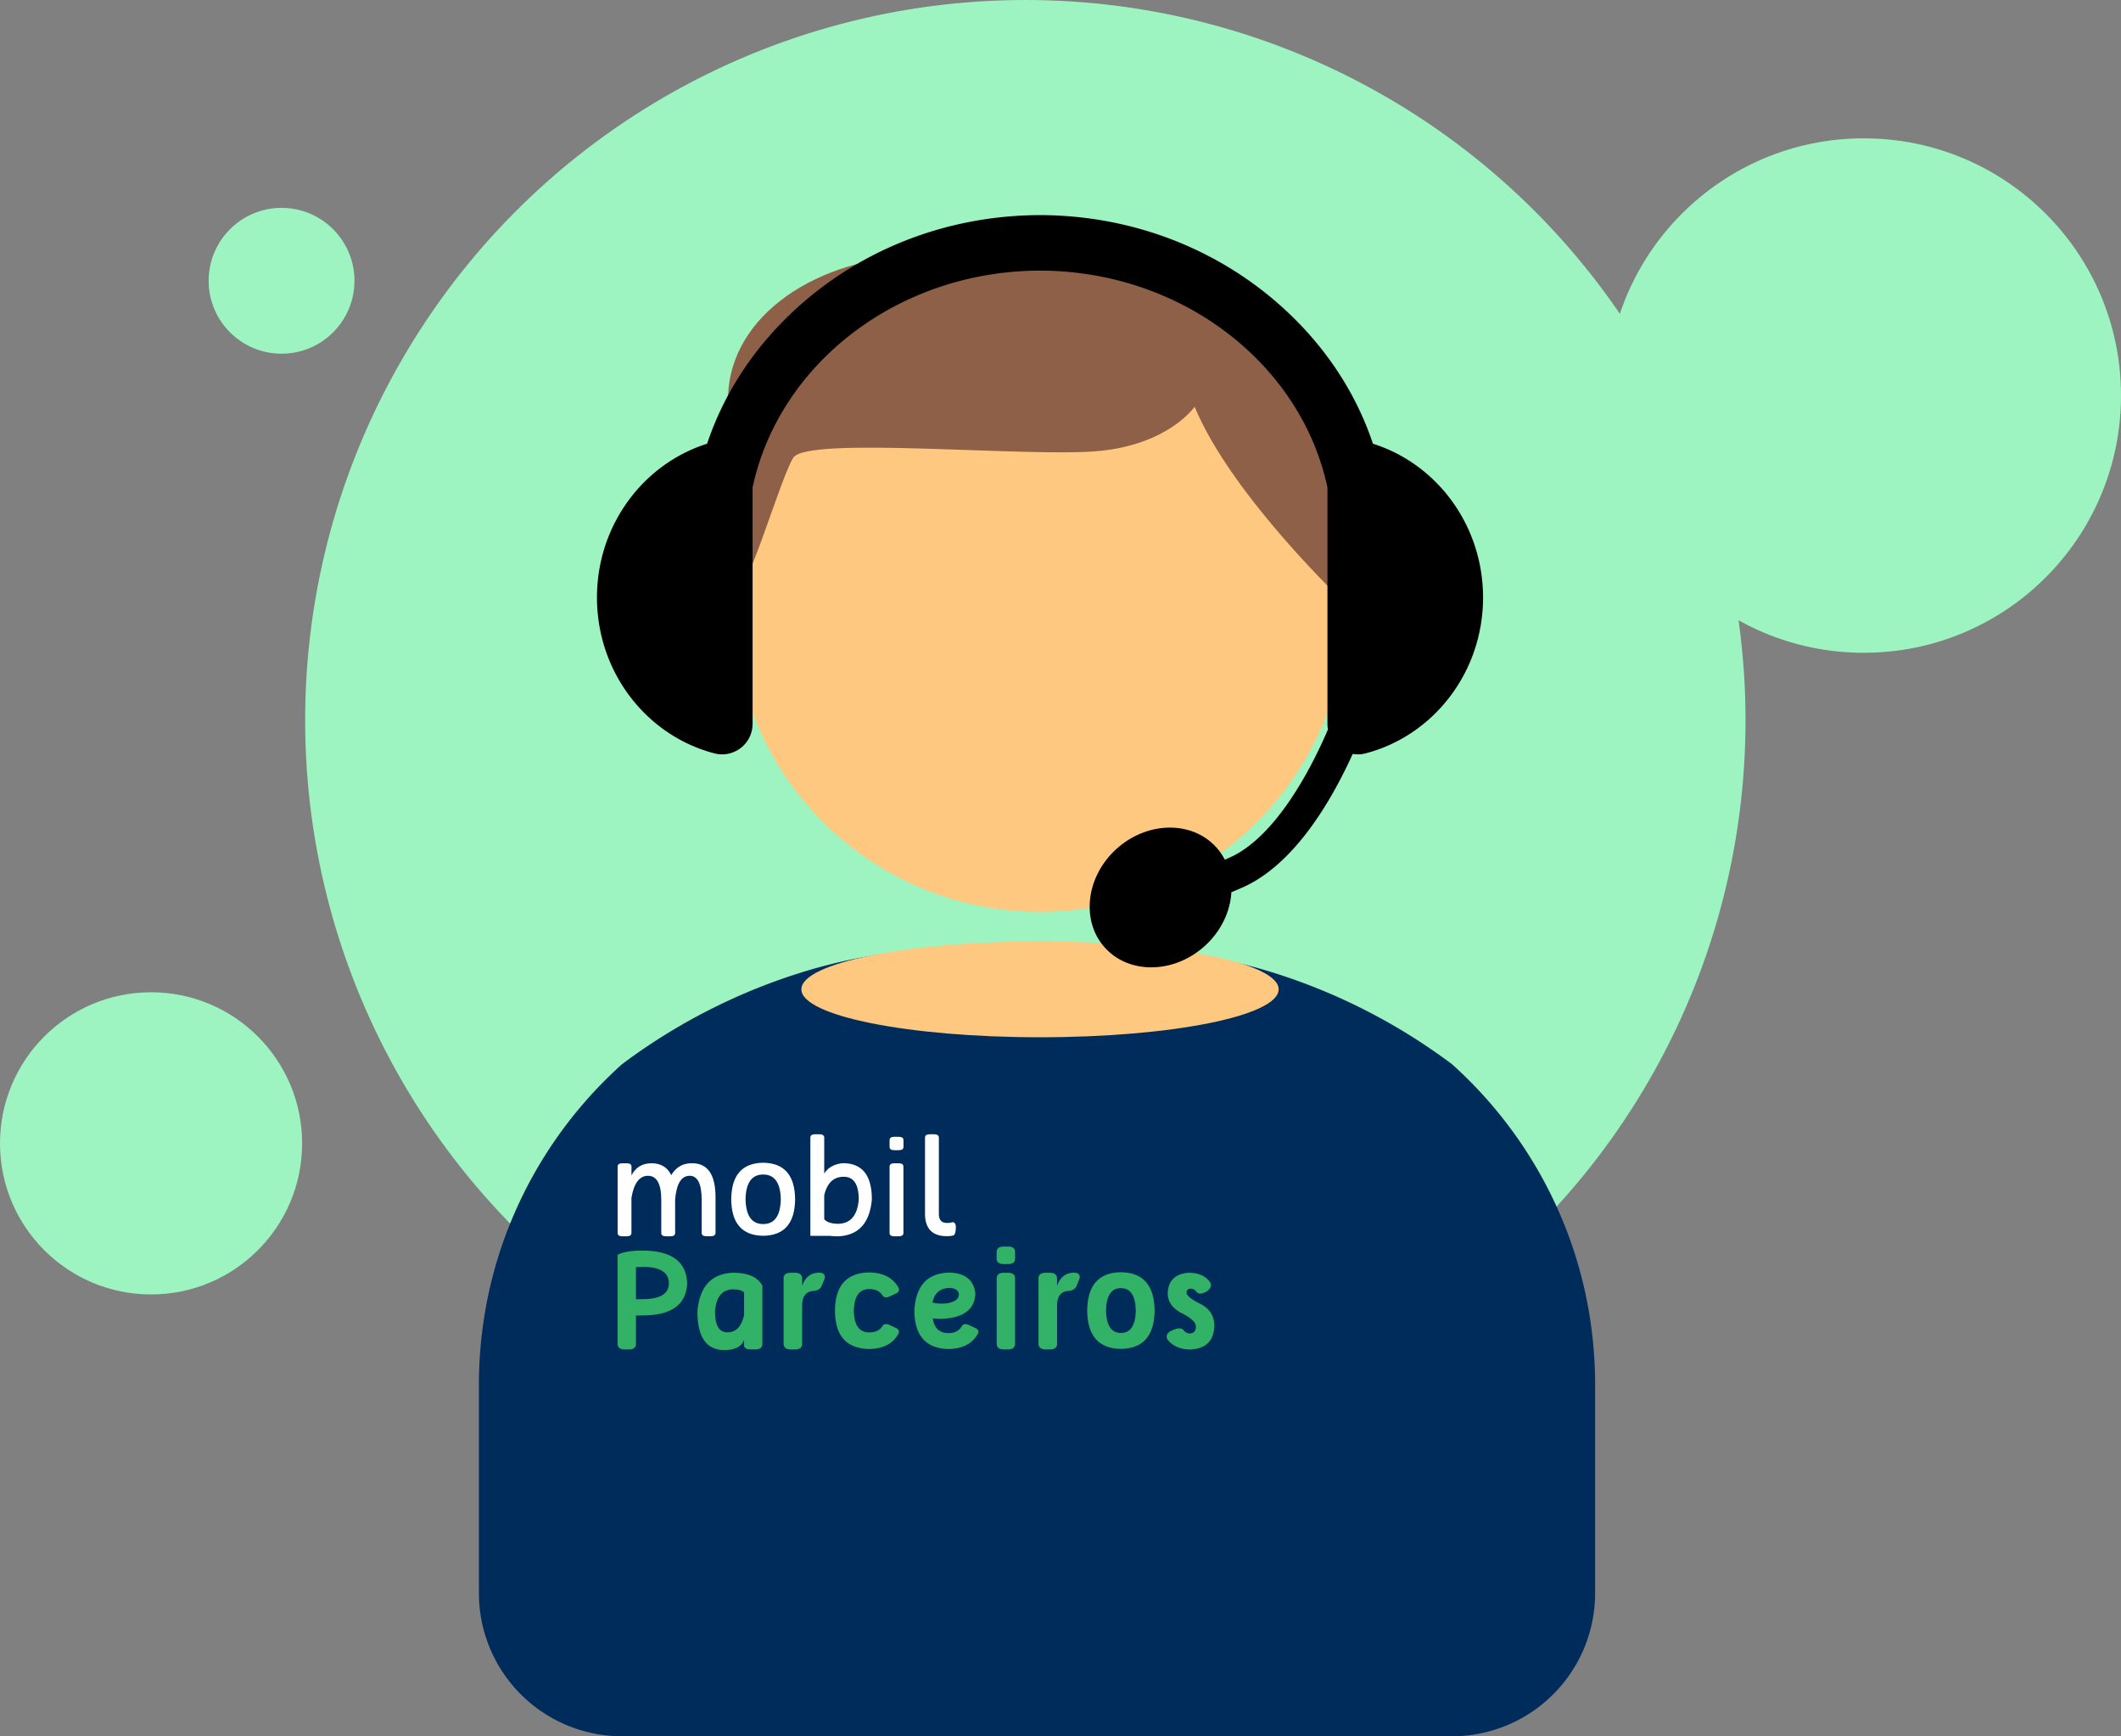
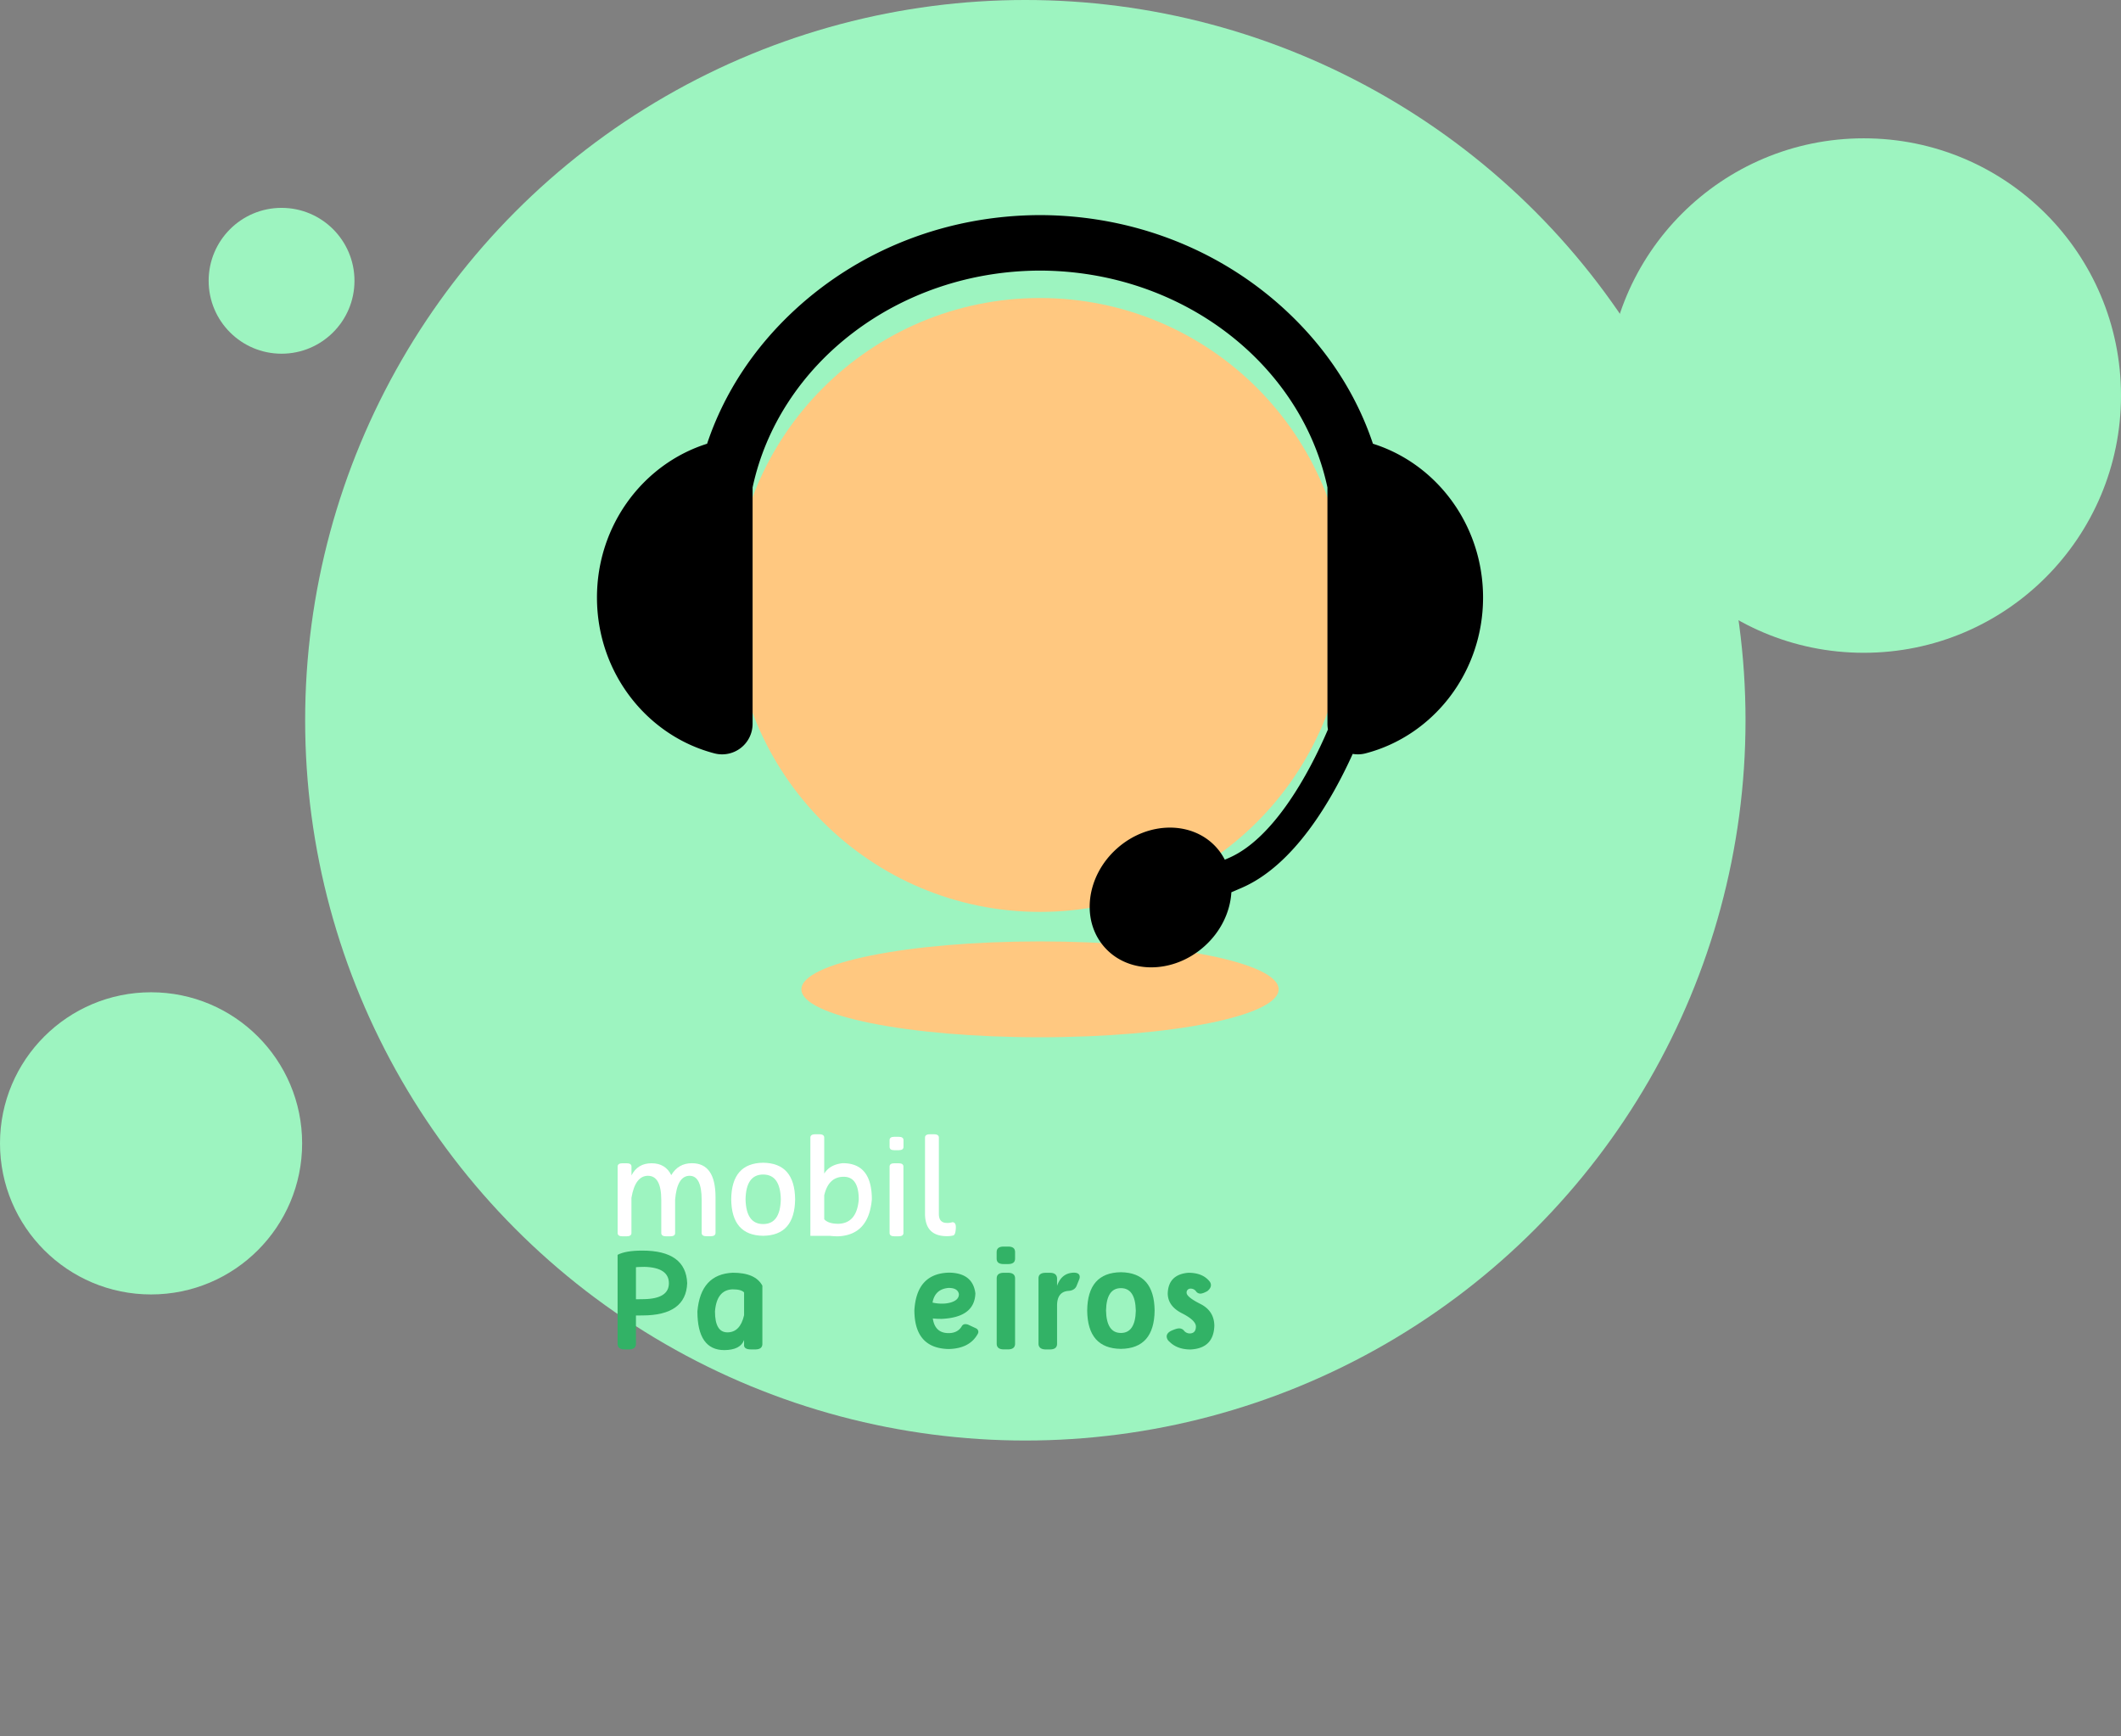
<svg xmlns="http://www.w3.org/2000/svg" id="Camada_1" data-name="Camada 1" viewBox="0 0 1710.52 1400.11">
  <rect x="0" y="0" width="1710.52" height="1400.11" fill="#808080" stroke="none" />
  <defs>
    <style>.cls-1{fill:#9df4c0;}.cls-2{fill:#002c5b;}.cls-3{fill:#ffc880;}.cls-4{fill:#8e6047;}.cls-5{fill:#fff;}.cls-6{fill:#32b266;}</style>
  </defs>
  <circle class="cls-1" cx="826.9" cy="580.81" r="580.81" />
  <circle class="cls-1" cx="121.83" cy="921.99" r="121.83" />
  <circle class="cls-1" cx="1503.09" cy="318.97" r="207.43" />
  <circle class="cls-1" cx="227.07" cy="226.42" r="58.8" />
-   <path class="cls-2" d="M1171,1400.11a115.43,115.43,0,0,0,115.41-115.41v-168a350,350,0,0,0-4.18-54,344.25,344.25,0,0,0-25.13-85.82,348.13,348.13,0,0,0-78.3-111.49q-3.7-3.55-7.51-7c-1.84-1.37-3.68-2.75-5.54-4.1a478.63,478.63,0,0,0-142.28-71,430.43,430.43,0,0,0-126.31-18.53H775.47a430.48,430.48,0,0,0-126.31,18.53,478.75,478.75,0,0,0-142.28,71c-1.85,1.35-3.69,2.73-5.53,4.1q-3.81,3.43-7.51,7a347.82,347.82,0,0,0-78.3,111.49,343.41,343.41,0,0,0-25.13,85.82,350,350,0,0,0-4.18,54v168a115.41,115.41,0,0,0,115.41,115.41Z" />
  <circle class="cls-3" cx="838.74" cy="487.83" r="247.51" />
  <ellipse class="cls-3" cx="838.74" cy="797.79" rx="192.45" ry="38.65" />
-   <path class="cls-4" d="M963.41,328s-20.57,30.17-76.81,35.66-235.92-12.35-246.89,5.49-37,111.1-48,111.1c-5.65,0-1.83-78.19-4.57-154.08-2.44-67.48,65.41-115.59,148.59-120.25,171.45-9.6,229.52-.45,258.32,21.49s81.84,51.21,90.07,106.07,2.14,154.34,2.14,154.34S993.58,400.7,963.41,328Z" />
  <path d="M1107.23,357.82c-13.47-40.35-37.59-77.4-71.07-108.23-53-48.8-122.83-75.8-196.73-76.13v0h-1.38v0c-73.9.33-143.72,27.33-196.72,76.13-33.49,30.83-57.61,67.88-71.08,108.23-51.41,16.21-88.81,65.58-88.81,124,0,60.63,40.31,111.54,94.76,125.7a24.59,24.59,0,0,0,30.74-23.83V393.08c21.17-99.33,117-174.58,231.8-174.88,114.8.3,210.63,75.56,231.8,174.88V583.67a25.05,25.05,0,0,0,.42,4.54c-16,37.3-44.42,88.18-79.86,103.59l-3.35,1.45a46.44,46.44,0,0,0-6.68-9.78c-19.42-21.75-55.45-21.41-80.31.78s-29.29,58-9.87,79.71c9.58,10.74,23.21,16.09,37.55,16.09,14.71,0,30.17-5.63,42.76-16.87h0c13.48-12,20.94-28,21.86-43.66,2.73-1.17,5.56-2.38,8.5-3.66,42.11-18.31,72.22-70.1,89.36-107.93a24.32,24.32,0,0,0,10.36-.43c54.46-14.16,94.76-65.07,94.76-125.7C1196,423.4,1158.64,374,1107.23,357.82Z" />
  <path class="cls-5" d="M544.47,967.33v27.11q-.15,2.5-3.9,2.51H537.2q-3.74,0-3.9-2.51V967.65q0-19.51-10.8-19.51-10.26.11-13.26,17.75v28.55q-.15,2.5-3.9,2.51H502q-3.74,0-3.9-2.51V940.55c.11-1.68,1.41-2.51,3.9-2.51h3.37c2.5,0,3.8.83,3.9,2.51v7.27q5-9.78,16.2-9.78t15.88,9.57Q547,938,558.05,938q19,0,19,27.37v29q-.17,2.5-3.91,2.51h-3.36q-3.75,0-3.91-2.51V967.65q0-19.51-9.73-19.51Q546.09,948.2,544.47,967.33Z" />
  <path class="cls-5" d="M589.7,967.06q.33-29.13,25.77-29.45,25.46.32,25.77,29.45-.32,29.15-25.77,29.46Q590,996.21,589.7,967.06Zm40,0q-.42-19.93-14.22-19.94t-14.22,19.94q.43,20,14.22,20T629.69,967.06Z" />
  <path class="cls-5" d="M653.54,917.19q.15-2.52,3.9-2.52h3.37q3.74,0,3.9,2.52v29.19q4.54-7.33,15-8.4,23.42,0,23.41,29.19-2.51,28.71-27.21,29.78a54.27,54.27,0,0,1-6.47-.37H653.54Zm11.17,46.72v19.25q3.21,3.69,11.55,3.69,14.75-.54,16.3-19.57,0-18.35-12.19-18.34T664.71,963.91Z" />
  <path class="cls-5" d="M728.65,919.43v5.4q0,2.67-3.8,2.67h-3.69q-3.74,0-3.74-2.67v-5.4q0-2.73,3.74-2.73h3.69Q728.65,916.7,728.65,919.43Zm-.06,75q-.15,2.5-3.9,2.51h-3.37q-3.74,0-3.9-2.51V940.55c.11-1.68,1.41-2.51,3.9-2.51h3.37c2.5,0,3.8.83,3.9,2.51Z" />
  <path class="cls-5" d="M746,917.19q.16-2.52,3.9-2.52h3.37c2.49,0,3.8.84,3.9,2.52v61.69q0,7.27,6.47,7.27a12.36,12.36,0,0,0,4.22-.53.43.43,0,0,1,.17-.06c1.88,0,2.83,1.32,2.83,4v.27q-.17,6-2.19,6.46a21.81,21.81,0,0,1-5.08.54q-17.12,0-17.59-17.32Z" />
  <path class="cls-6" d="M512.88,1060.82V1084q-.27,4.17-5.77,4.17h-3.27q-5.5,0-5.77-4.17v-72.12q6.46-3.42,19.94-3.42,35.13,0,36.19,26.3-1,26-36.19,26Zm0-13.09,6.84-.11q19.72-.48,19.73-12.83-.06-12.72-19.78-13.21c-4.21.08-6.47.16-6.79.27Z" />
  <path class="cls-6" d="M614.83,1036.77V1084q-.21,4.17-5.72,4.17H605.8q-5.46,0-5.73-3.1v-4.49q-2.94,8-15.87,8.13-21.76,0-21.76-31.28,2.61-30,28.55-31.11Q609.27,1026.29,614.83,1036.77Zm-38.22,20.69q0,16.93,10,16.94,10.32,0,13.47-13.84v-18.34c-1.46-1.68-4.58-2.51-9.35-2.51Q578,1040.19,576.61,1057.46Z" />
-   <path class="cls-6" d="M656.42,1040.94q-9.46.48-9.51,11.76V1084q-.27,4.17-5.78,4.17h-3.31q-5.36,0-5.88-4.11v-53.57q.27-4.12,5.77-4.12h3.42q5.5,0,5.78,4.44v6.09q3.57-10.36,13.47-10.64,4.82,0,4.81,3.53a5.15,5.15,0,0,1-.32,1.66l-2.35,5.77Q660.92,1040.51,656.42,1040.94Z" />
-   <path class="cls-6" d="M701,1026.07q16.93.33,23.52,12.19A3.3,3.3,0,0,1,725,1040a3.24,3.24,0,0,1-1.76,2.73l-6.42,3a6.21,6.21,0,0,1-2.14.43,3.15,3.15,0,0,1-3-1.6q-3.21-5.08-10.69-5.08-12,0-12.41,17.64.38,17.33,12.41,17.32,7.47,0,10.69-5.08a3.17,3.17,0,0,1,3-1.6,6.21,6.21,0,0,1,2.14.43l6.42,3a3.24,3.24,0,0,1,1.76,2.73,3.47,3.47,0,0,1-.48,1.71q-6.59,11.87-23.52,12.19-27.48-.58-27.59-30.69Q673.48,1026.62,701,1026.07Z" />
  <path class="cls-6" d="M752.28,1063.18Q754,1075,765,1075q7.42,0,10.69-5.61a3.17,3.17,0,0,1,3-1.61,6.4,6.4,0,0,1,2.14.43l6.42,3a3.21,3.21,0,0,1,1.76,2.72,3.47,3.47,0,0,1-.48,1.71q-6.57,11.86-23.52,12.19-27.48-.58-27.59-31.22,1.77-29.83,28.12-30.37,19,.33,21.07,16.68-.6,19.36-27,20.59A61.73,61.73,0,0,1,752.28,1063.18Zm21.06-19.62c-.6-3.32-3.37-5-8.28-5q-11.07.92-13,11.82a32.58,32.58,0,0,0,8,.85,24.84,24.84,0,0,0,6.42-.85q6.84-1.92,6.84-6.68Z" />
  <path class="cls-6" d="M818.62,1009.61V1015q0,4.34-5.66,4.33h-3.59q-5.61,0-5.61-4.33v-5.34q0-4.44,5.61-4.44H813Q818.62,1005.17,818.62,1009.61Zm0,74.36q-.27,4.17-5.77,4.17h-3.27q-5.5,0-5.77-4.17v-53.51q.27-4.12,5.77-4.12h3.27q5.51,0,5.77,4.12Z" />
  <path class="cls-6" d="M862,1040.94q-9.45.48-9.51,11.76V1084q-.27,4.17-5.78,4.17h-3.31c-3.56,0-5.53-1.37-5.88-4.11v-53.57q.27-4.12,5.77-4.12h3.42q5.5,0,5.78,4.44v6.09q3.57-10.36,13.47-10.64,4.82,0,4.81,3.53a5.15,5.15,0,0,1-.32,1.66l-2.35,5.77Q866.52,1040.51,862,1040.94Z" />
  <path class="cls-6" d="M876.79,1056.81q.32-30.57,27.16-30.9,26.88.33,27.21,30.9-.33,30.59-27.21,30.9Q877.1,1087.4,876.79,1056.81Zm39.19,0q-.37-18.06-12-18.07t-12,18.07q.38,18.07,12,18.07T916,1056.81Z" />
  <path class="cls-6" d="M979.33,1068.84q-.44,18.39-19.14,19.36-10.91,0-17.16-6.37a5.59,5.59,0,0,1-2.14-4.06q0-2.83,3.69-4.65,4.27-1.92,6.31-1.92a5,5,0,0,1,3.74,1.55,6.08,6.08,0,0,0,5.4,2.51q4.43-.43,4.43-5.61-.11-5-11.3-10.67t-11.42-15.74q.38-15.51,16.63-16.9,11.65,0,17.21,7.11a4.76,4.76,0,0,1,1,2.84q0,2.51-2.89,4.86-3.63,2-5.56,2a4.23,4.23,0,0,1-3.36-1.55,5.31,5.31,0,0,0-4.66-2.46,3.05,3.05,0,0,0-3.15,3.32q.06,3.46,11.09,9T979.33,1068.84Z" />
</svg>